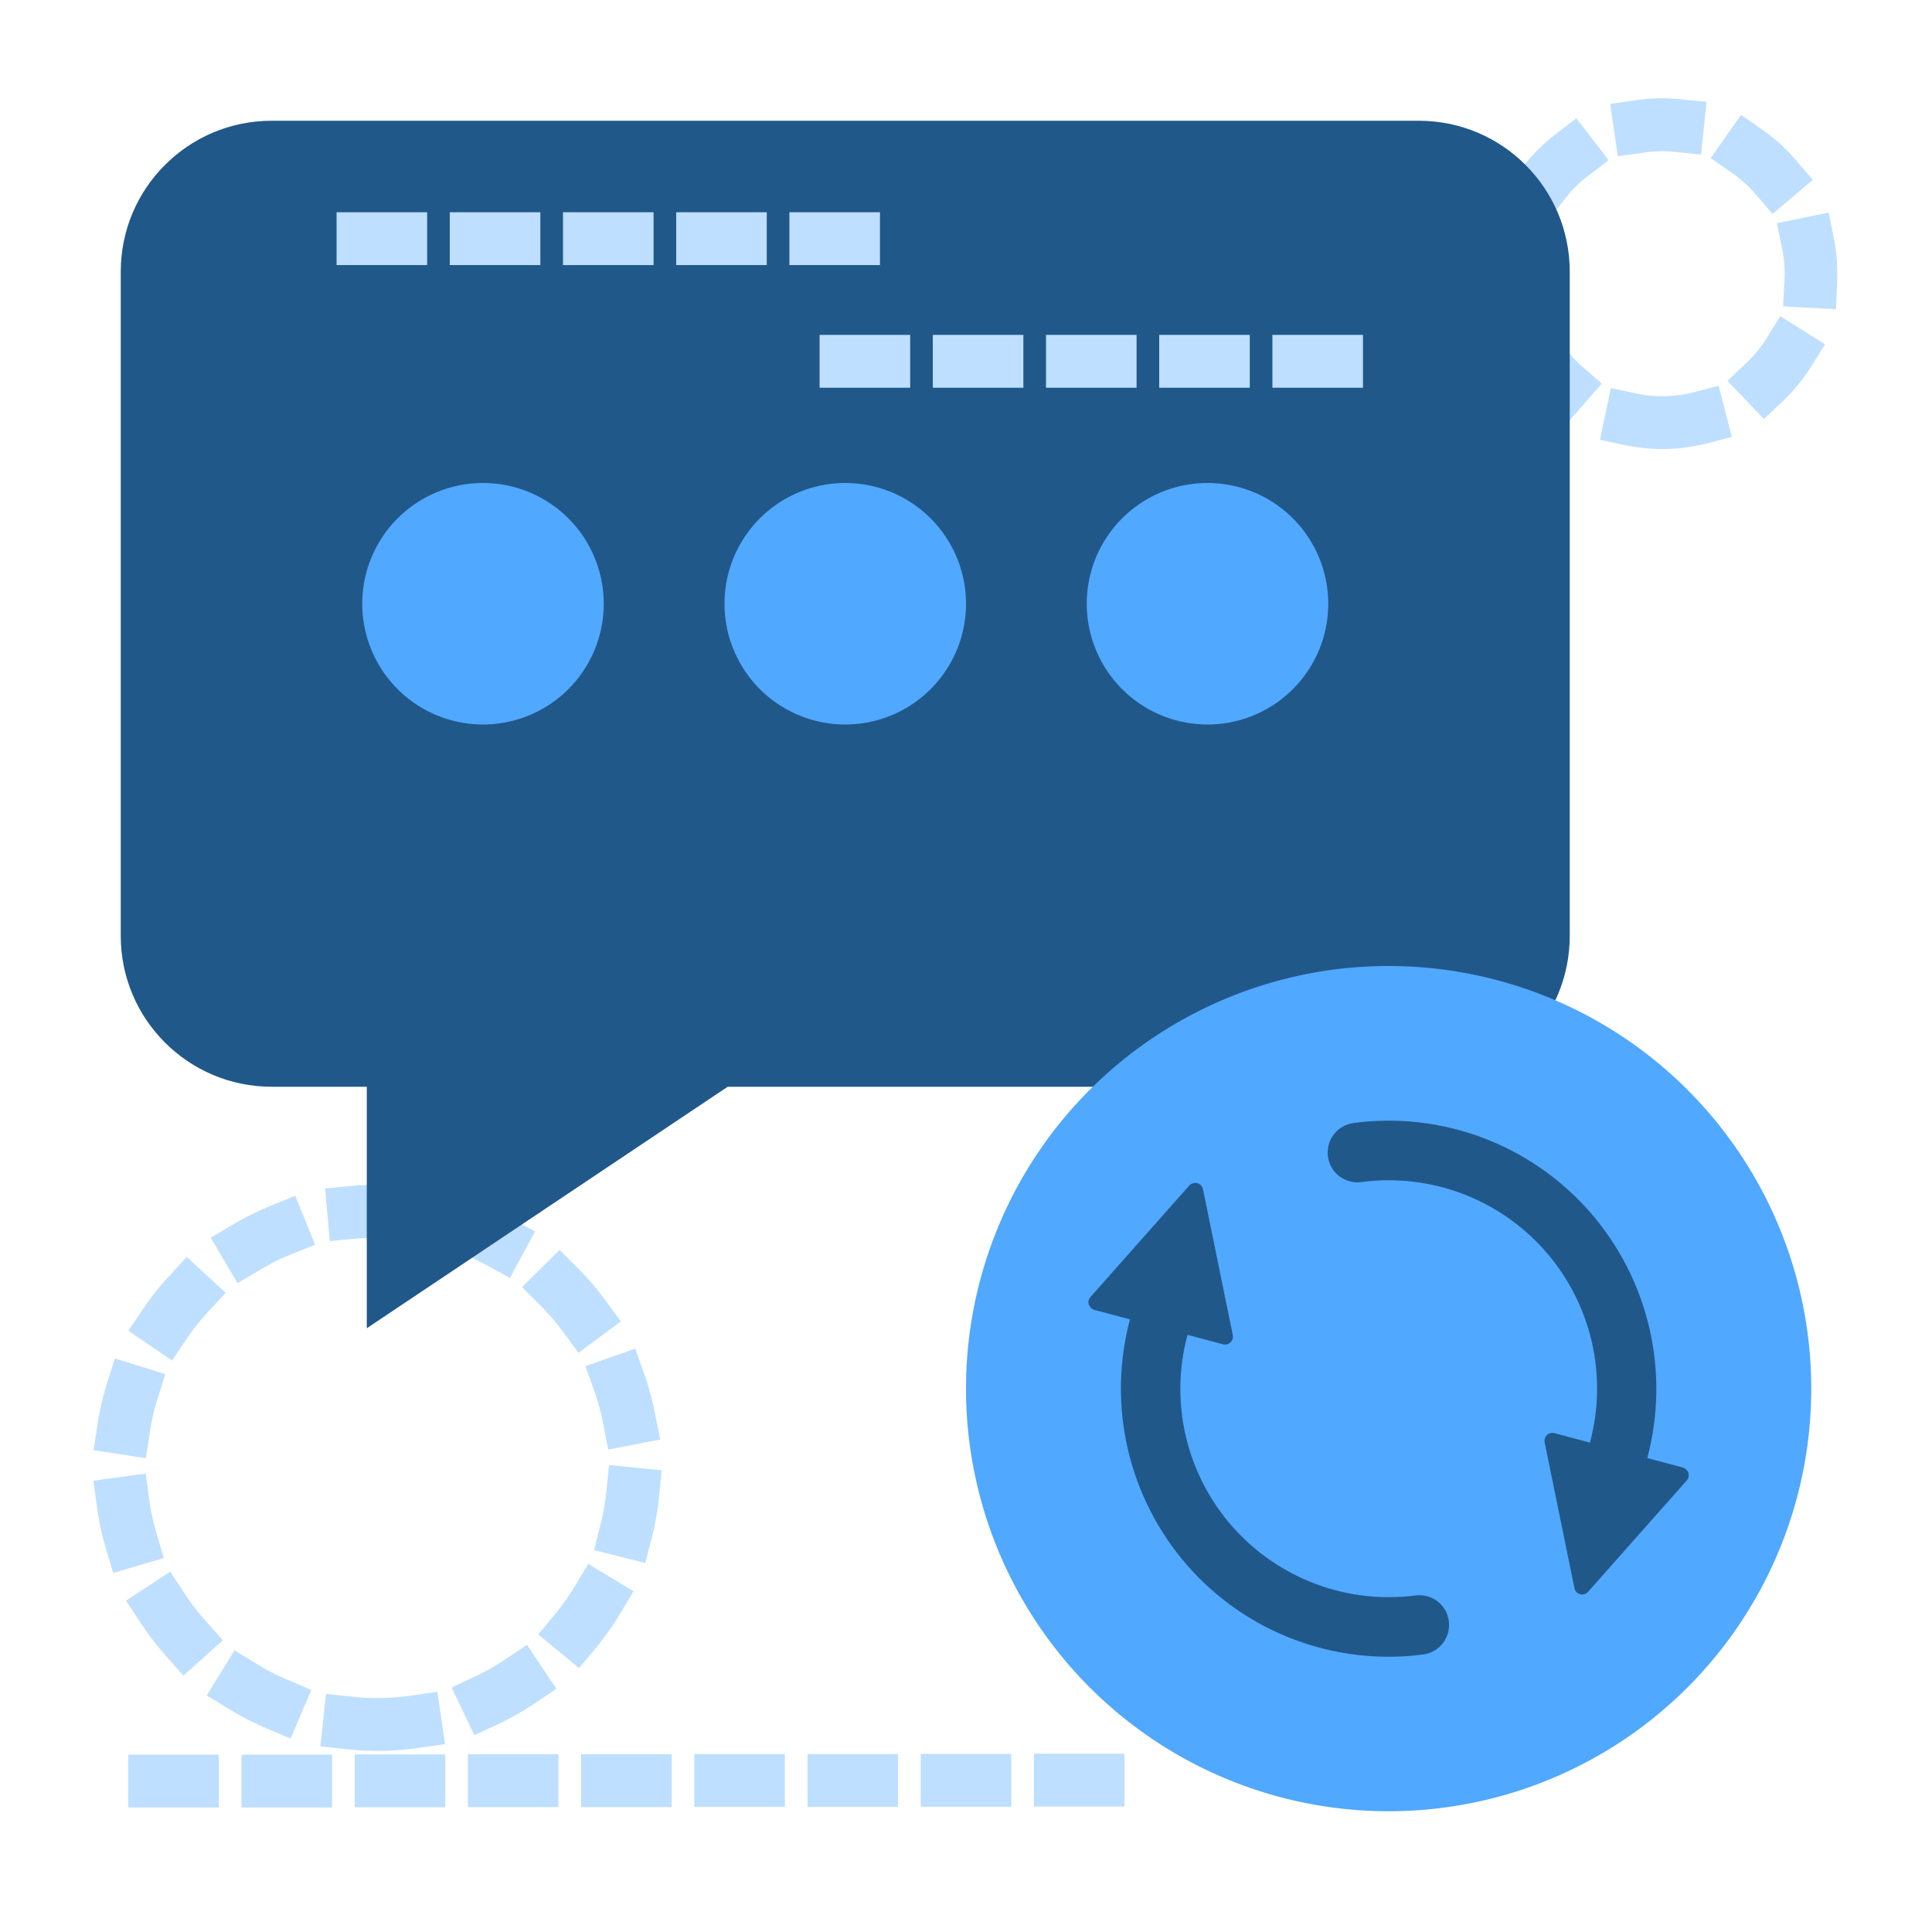
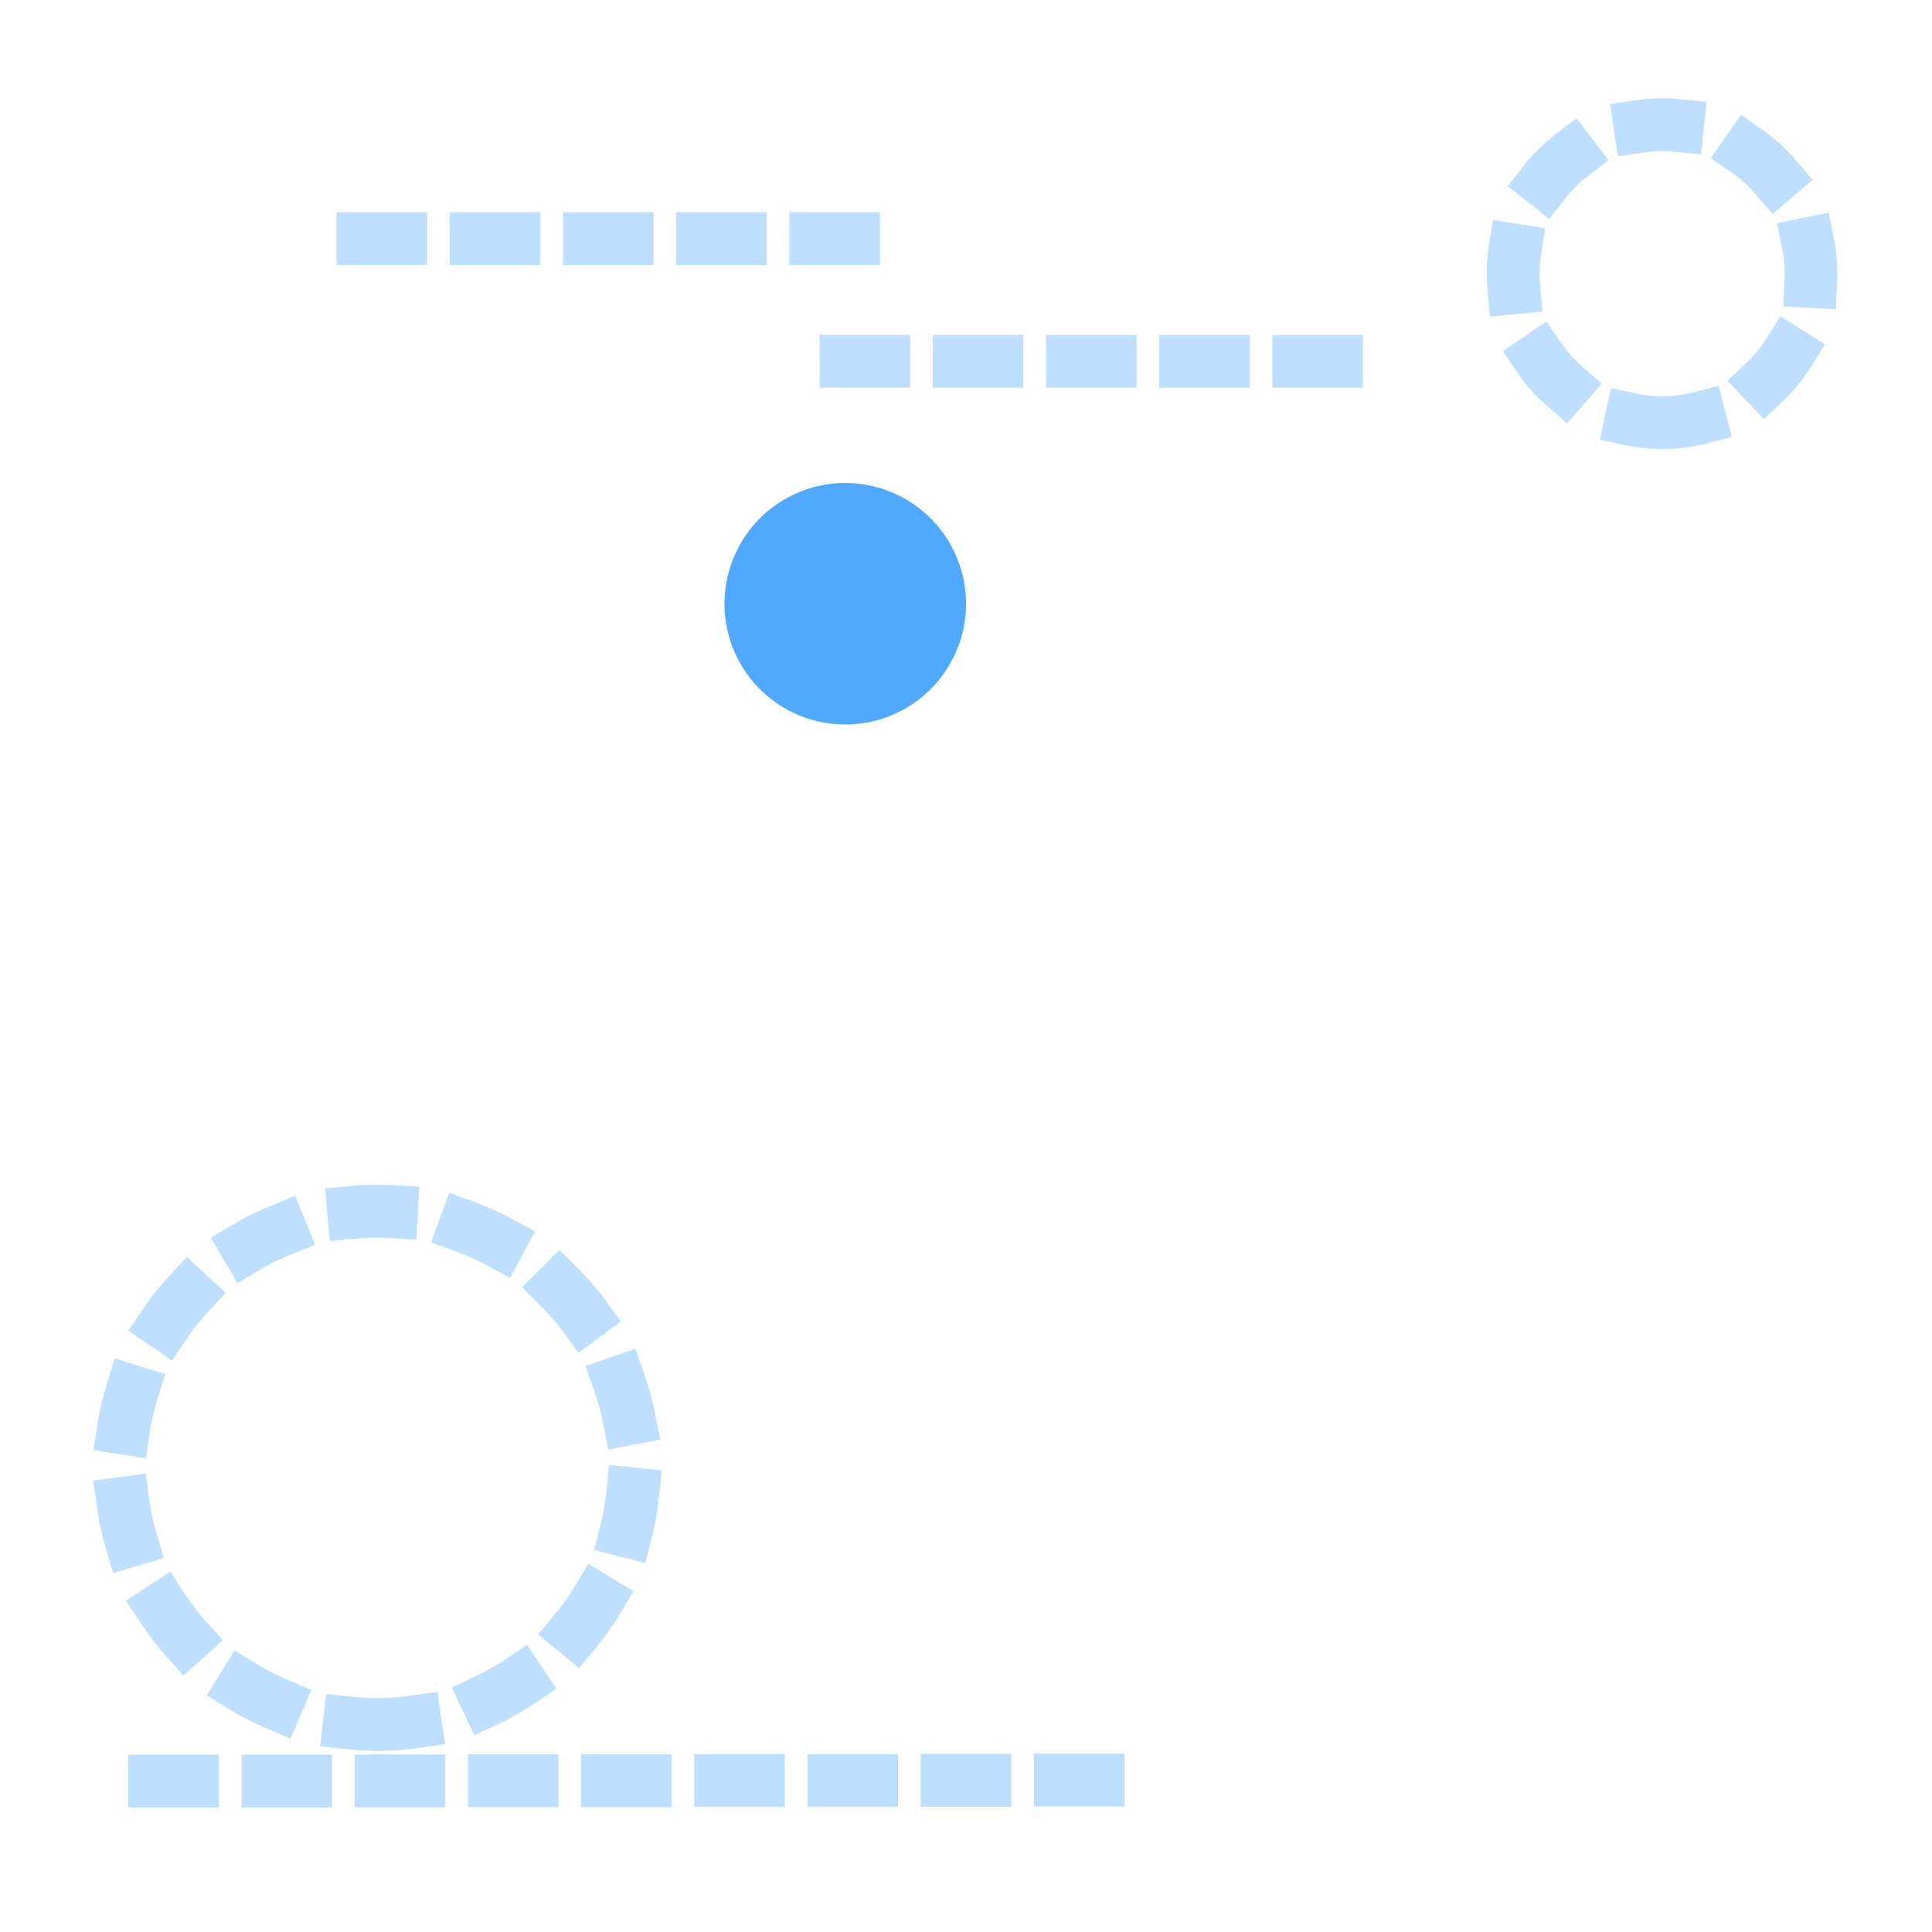
<svg xmlns="http://www.w3.org/2000/svg" t="1692996897006" class="icon" viewBox="0 0 1024 1024" version="1.1" p-id="20804" width="200" height="200">
  <path d="M200 928c-5.5 0-11-0.3-16.3-0.9l-13.9-1.5 3-27.8 13.9 1.5c10.3 1.1 21 0.9 31.2-0.6l13.9-2 4.1 27.7-13.9 2c-7.3 1.1-14.7 1.6-22 1.6z m-46-6.5l-12.9-5.5a165 165 0 0 1-19.6-10.1l-11.9-7.3 14.7-23.9 11.9 7.3c5.1 3.1 10.4 5.9 15.9 8.2l12.9 5.5-11 25.8z m97.4-1.8l-12-25.3 12.7-6c5.4-2.5 10.6-5.5 15.6-8.8l11.6-7.8 15.6 23.3-11.6 7.8c-6.1 4.1-12.6 7.7-19.2 10.9l-12.7 5.9zM97.2 888.1l-9.3-10.5c-4.9-5.5-9.4-11.4-13.4-17.5l-7.7-11.7L90.2 833l7.7 11.7c3.3 5 6.9 9.8 10.9 14.2l9.3 10.5-20.9 18.7z m209.7-4l-21.6-17.8 8.9-10.8c3.8-4.6 7.3-9.5 10.4-14.6l7.2-12 24 14.5-7.2 12c-3.8 6.3-8.1 12.3-12.7 18l-9 10.7zM60 833.7l-4-13.4c-2.1-7-3.6-14.3-4.6-21.6l-1.9-13.9 27.7-3.8 1.9 13.9c0.8 5.9 2.1 11.8 3.8 17.5l3.9 13.4-26.8 7.9z m282-5.3l-27.1-6.8 3.4-13.6c1.5-5.8 2.5-11.7 3.1-17.6l1.4-13.9 27.9 2.8-1.4 13.9c-0.7 7.3-2 14.6-3.8 21.7l-3.5 13.5zM77.3 772.9l-27.7-4.3 2.1-13.8c1.1-7.3 2.8-14.5 5-21.5l4.2-13.3 26.7 8.3-4.2 13.4c-1.8 5.7-3.1 11.6-4 17.4l-2.1 13.8z m245.1-4.6l-2.7-13.7c-1.1-5.9-2.7-11.7-4.7-17.3l-4.7-13.2 26.4-9.3 4.7 13.2c2.4 6.9 4.4 14.1 5.8 21.3l2.7 13.7-27.5 5.3zM91.2 721.1L68 705.3l7.9-11.6c4.1-6.1 8.7-11.9 13.7-17.3l9.4-10.2 20.6 19-9.5 10.3c-4 4.4-7.8 9.1-11.1 14l-7.8 11.6z m215.4-4.1l-8.3-11.3c-3.5-4.8-7.5-9.4-11.7-13.6l-9.9-9.9 19.9-19.7 9.9 9.9c5.2 5.2 10 10.8 14.3 16.7l8.3 11.3-22.5 16.6z m-180.7-36.9L111.7 656l12-7.1c6.3-3.7 13-7 19.8-9.8l13-5.3 10.5 25.9-13 5.3c-5.5 2.2-10.9 4.9-16.1 8l-12 7.1z m144.4-2.8l-12.3-6.7c-5.2-2.8-10.7-5.3-16.3-7.3l-13.2-4.8 9.6-26.3 13.1 4.8c6.9 2.5 13.6 5.5 20.1 9l12.3 6.7-13.3 24.6z m-95.5-19.5l-2.5-27.9 13.9-1.3c7.3-0.7 14.7-0.8 22-0.4l14 0.8-1.5 28-14-0.8c-6-0.3-12-0.2-18 0.3l-13.9 1.3zM881 238c-6.5 0-13-0.7-19.3-2l-13.7-2.9 5.8-27.4 13.7 2.9c9.8 2.1 20.2 1.8 29.8-0.6l13.6-3.5 7 27.1-13.6 3.5c-7.6 1.9-15.4 2.9-23.3 2.9z m-50.5-13.6l-10.5-9.2c-5.9-5.2-11.2-11-15.6-17.5l-7.9-11.5 23.1-15.9 7.9 11.5c3.1 4.5 6.8 8.6 10.9 12.3l10.6 9.2-18.5 21.1z m104.4-2.3l-19.3-20.3 10.2-9.6c4-3.8 7.5-8.1 10.4-12.7l7.4-11.9 23.7 14.9-7.4 11.9c-4.2 6.6-9.2 12.8-14.9 18.2l-10.1 9.5z m-145.2-54.3l-1.3-13.9c-0.3-3-0.4-5.9-0.4-8.9 0-4.9 0.4-9.8 1.1-14.6l2.2-13.8L819 121l-2.2 13.8c-0.5 3.3-0.8 6.8-0.8 10.2 0 2.1 0.1 4.2 0.3 6.2l1.3 13.9-27.9 2.7z m183.4-3.9l-28-1.5 0.7-14c0.1-1.1 0.1-2.3 0.1-3.4 0-4.4-0.4-8.7-1.3-13l-2.8-13.7 27.4-5.6 2.8 13.7c1.2 6.1 1.8 12.3 1.8 18.5 0 1.6 0 3.2-0.1 4.9l-0.6 14.1z m-152-47.9l-22-17.3 8.6-11c4.9-6.2 10.5-11.7 16.7-16.5l11.1-8.5 17.1 22.2-11.1 8.5c-4.4 3.3-8.3 7.2-11.7 11.6l-8.7 11z m118.4-2.6l-9.1-10.6c-3.6-4.2-7.7-7.9-12.2-11l-11.5-8 16.1-22.9 11.5 8c6.4 4.5 12.3 9.8 17.4 15.8l9.1 10.6-21.3 18.1z m-82-30.6l-4.1-27.7 13.8-2c7.7-1.1 15.7-1.3 23.4-0.5l13.9 1.4-2.9 27.9-13.9-1.4c-5.4-0.6-11-0.4-16.4 0.4l-13.8 1.9z" fill="#BEDFFF" p-id="20805" />
-   <path d="M752 64c44.2 0 80 35.8 80 80v352c0 44.2-35.8 80-80 80H385.7L194.4 704V576H144c-44.2 0-80-35.8-80-80V144c0-44.2 35.8-80 80-80h608z" fill="#21588A" p-id="20806" />
-   <path d="M256 320m-64 0a64 64 0 1 0 128 0 64 64 0 1 0-128 0Z" fill="#50A8FF" p-id="20807" />
  <path d="M448 320m-64 0a64 64 0 1 0 128 0 64 64 0 1 0-128 0Z" fill="#50A8FF" p-id="20808" />
-   <path d="M640 320m-64 0a64 64 0 1 0 128 0 64 64 0 1 0-128 0Z" fill="#50A8FF" p-id="20809" />
-   <path d="M736 736m-224 0a224 224 0 1 0 448 0 224 224 0 1 0-448 0Z" fill="#50A8FF" p-id="20810" />
-   <path d="M634.6 627.1c1.5 0.4 2.7 1.7 3 3.2l15.8 77.3c0.3 1.4-0.2 2.9-1.2 3.9-1.1 1-2.6 1.4-4 1l-18.8-5c-9.6 35.6-0.7 73.7 23.6 101.4 24.3 27.7 60.8 41.5 97.4 36.7 8.6-1 16.4 5 17.5 13.6s-4.8 16.4-13.4 17.7c-47 6.2-94-11.5-125.2-47.2-31.2-35.7-42.6-84.6-30.4-130.4l-18.8-5c-1.4-0.4-2.5-1.5-3-2.9s-0.1-2.9 0.9-4l52.3-59c1.1-1.2 2.8-1.7 4.3-1.3z m208.1 15.3c31.2 35.7 42.6 84.6 30.4 130.4l18.8 5c1.4 0.4 2.5 1.5 3 2.9 0.4 1.4 0.1 2.9-0.9 4l-52.3 59c-1.1 1.2-2.7 1.7-4.2 1.3s-2.7-1.7-3-3.2l-15.8-77.3c-0.3-1.4 0.2-2.9 1.2-3.9 1.1-1 2.6-1.4 4-1l18.8 5c9.6-35.6 0.7-73.7-23.6-101.4-24.3-27.7-60.8-41.5-97.4-36.7-5.6 0.8-11.3-1.5-14.7-5.9s-4.3-10.5-2.1-15.8c2.2-5.2 7-8.9 12.7-9.6 46.9-6.2 93.8 11.5 125.1 47.2z" fill="#21588A" p-id="20811" />
  <path d="M722.4 205.5h-48v-28h48v28z m-60 0h-48v-28h48v28z m-60 0h-48v-28h48v28z m-60 0h-48v-28h48v28z m-60 0h-48v-28h48v28zM466.4 140.5h-48v-28h48v28z m-60 0h-48v-28h48v28z m-60 0h-48v-28h48v28z m-60 0h-48v-28h48v28z m-60 0h-48v-28h48v28zM68 958v-28h48v28H68z m60 0v-28h48v28h-48z m60-0.1v-28h48v28h-48z m60-0.1v-28h48v28h-48z m60 0v-28h48v28h-48z m60-0.1v-28h48v28h-48z m60 0v-28h48v28h-48z m60-0.1v-28h48v28h-48z m60-0.1v-28h48v28h-48z" fill="#BEDFFF" p-id="20812" />
</svg>